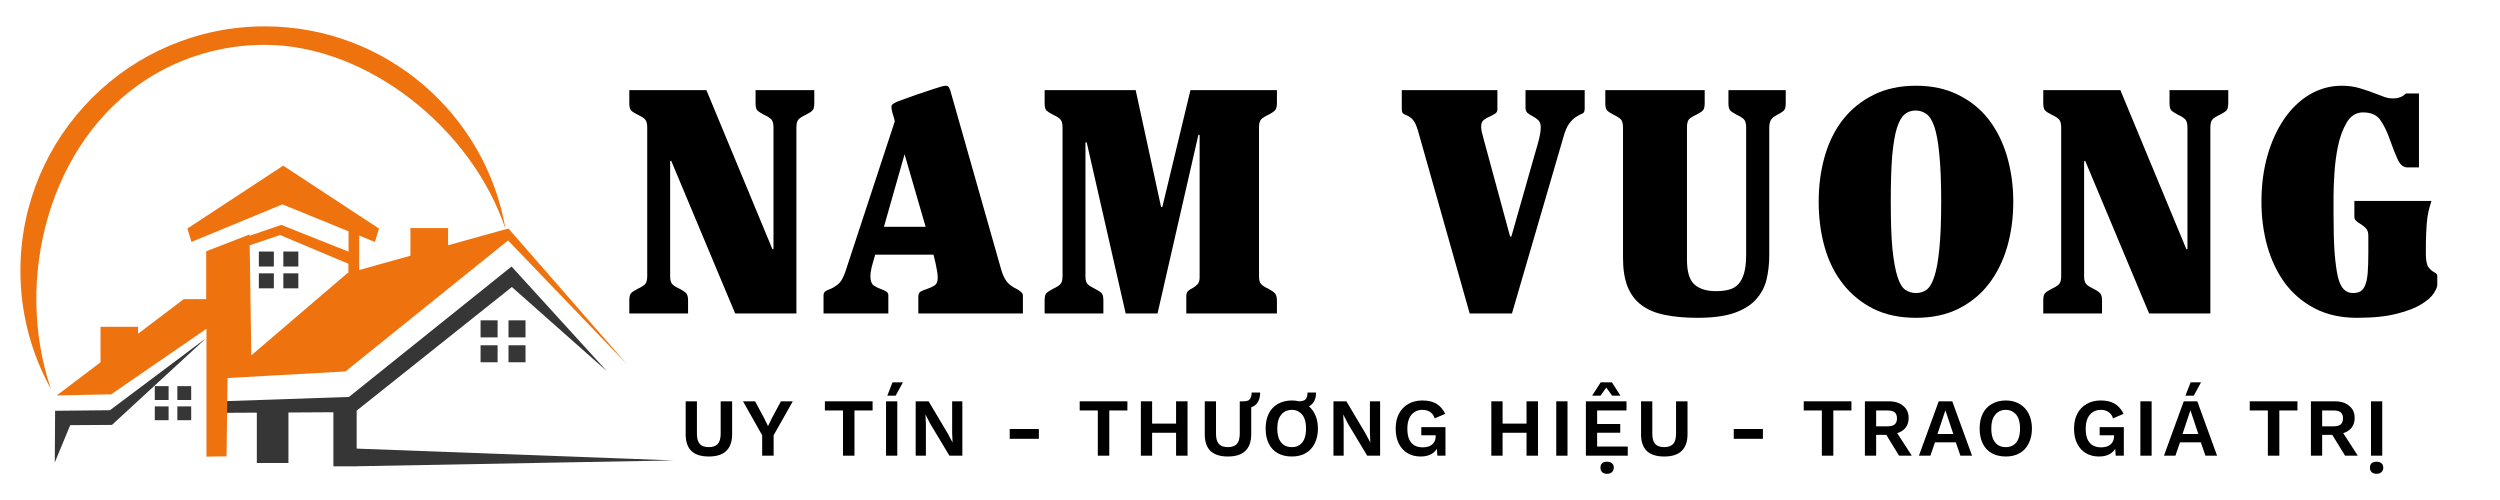
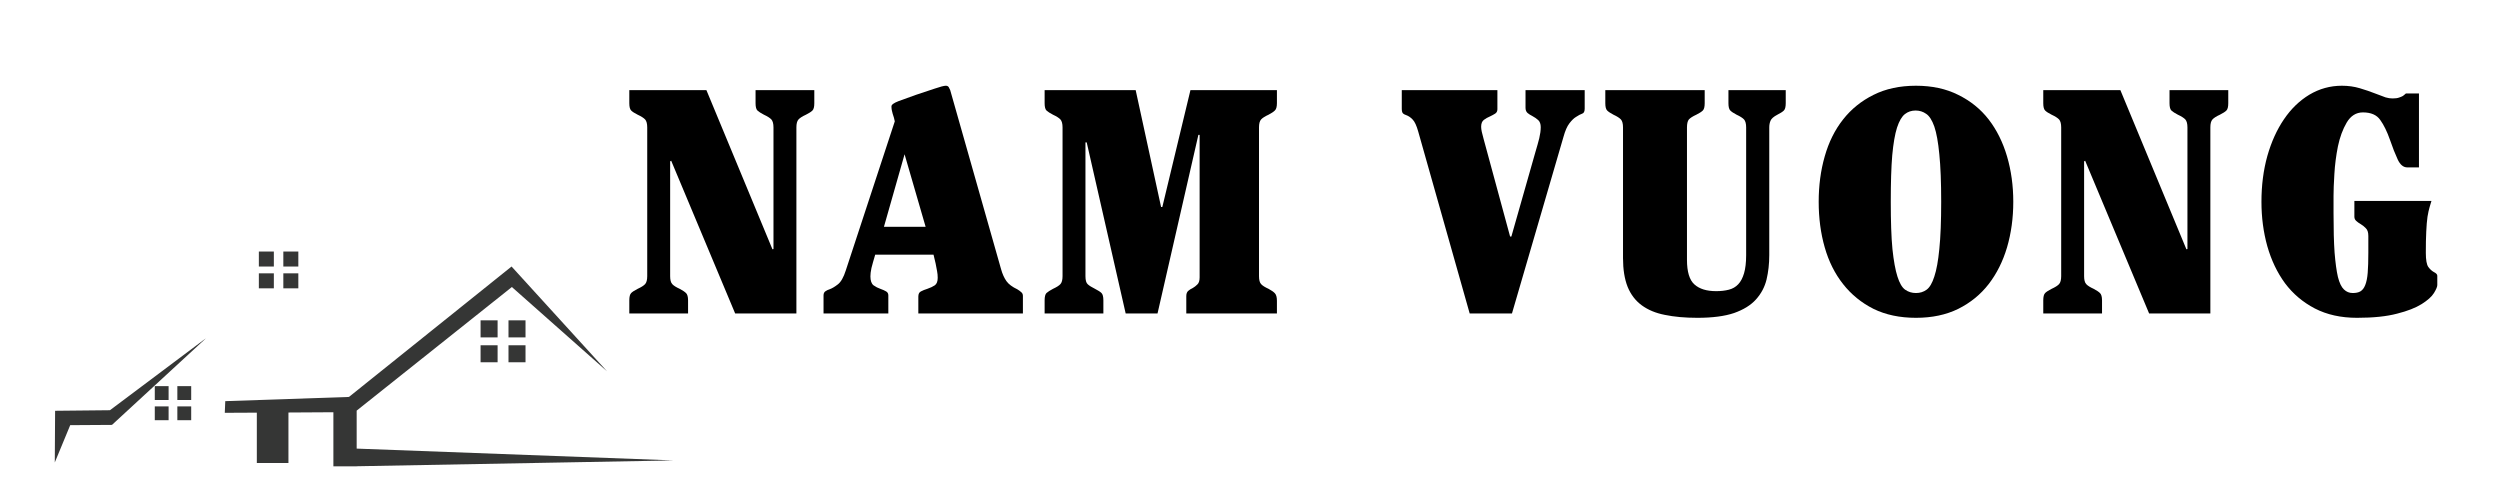
<svg xmlns="http://www.w3.org/2000/svg" width="250" zoomAndPan="magnify" viewBox="0 0 187.5 37.5" height="50" preserveAspectRatio="xMidYMid meet" version="1.0">
  <defs>
    <g />
    <clipPath id="f6b46c769b">
      <path d="M 4 18 L 50.574 18 L 50.574 35 L 4 35 Z M 4 18 " clip-rule="nonzero" />
    </clipPath>
    <clipPath id="6a7631f7fd">
      <path d="M 1 1.945 L 48 1.945 L 48 35 L 1 35 Z M 1 1.945 " clip-rule="nonzero" />
    </clipPath>
    <clipPath id="6acfc96b81">
      <path d="M 16 0.422 L 18 0.422 L 18 7 L 16 7 Z M 16 0.422 " clip-rule="nonzero" />
    </clipPath>
    <clipPath id="eda69b3030">
      <path d="M 68 0.422 L 73 0.422 L 73 7.762 L 68 7.762 Z M 68 0.422 " clip-rule="nonzero" />
    </clipPath>
    <clipPath id="de3a1d4000">
      <path d="M 112 0.422 L 117 0.422 L 117 7 L 112 7 Z M 112 0.422 " clip-rule="nonzero" />
    </clipPath>
    <clipPath id="fde59a47dc">
      <path d="M 127 2 L 129 2 L 129 7.762 L 127 7.762 Z M 127 2 " clip-rule="nonzero" />
    </clipPath>
    <clipPath id="a9307ac7d7">
      <path d="M 129 6 L 129.801 6 L 129.801 7 L 129 7 Z M 129 6 " clip-rule="nonzero" />
    </clipPath>
    <clipPath id="e1c5e32491">
-       <rect x="0" width="130" y="0" height="8" />
-     </clipPath>
+       </clipPath>
  </defs>
  <g fill="#000000" fill-opacity="1">
    <g transform="translate(46.839, 23.508)">
      <g>
        <path d="M 6.141 -16.75 L 11.094 -4.812 L 11.172 -4.828 L 11.172 -13.953 C 11.172 -14.234 11.117 -14.43 11.016 -14.547 C 10.91 -14.66 10.723 -14.781 10.453 -14.906 C 10.234 -15.02 10.07 -15.125 9.969 -15.219 C 9.875 -15.312 9.828 -15.492 9.828 -15.766 L 9.828 -16.75 L 14.234 -16.75 L 14.234 -15.766 C 14.234 -15.492 14.188 -15.312 14.094 -15.219 C 14 -15.125 13.836 -15.02 13.609 -14.906 C 13.336 -14.781 13.148 -14.66 13.047 -14.547 C 12.941 -14.43 12.891 -14.234 12.891 -13.953 L 12.891 0 L 8.297 0 L 3.5 -11.453 L 3.422 -11.406 L 3.422 -2.797 C 3.422 -2.516 3.473 -2.316 3.578 -2.203 C 3.68 -2.086 3.867 -1.969 4.141 -1.844 C 4.359 -1.727 4.516 -1.625 4.609 -1.531 C 4.711 -1.438 4.766 -1.254 4.766 -0.984 L 4.766 0 L 0.359 0 L 0.359 -0.984 C 0.359 -1.254 0.406 -1.438 0.5 -1.531 C 0.594 -1.625 0.754 -1.727 0.984 -1.844 C 1.254 -1.969 1.441 -2.086 1.547 -2.203 C 1.648 -2.316 1.703 -2.516 1.703 -2.797 L 1.703 -13.953 C 1.703 -14.234 1.648 -14.43 1.547 -14.547 C 1.441 -14.66 1.254 -14.781 0.984 -14.906 C 0.754 -15.02 0.594 -15.125 0.5 -15.219 C 0.406 -15.312 0.359 -15.492 0.359 -15.766 L 0.359 -16.75 Z M 6.141 -16.75 " />
      </g>
    </g>
  </g>
  <g fill="#000000" fill-opacity="1">
    <g transform="translate(61.937, 23.508)">
      <g>
        <path d="M 5.906 -11.938 L 4.359 -6.5 L 7.484 -6.5 Z M 4.922 -15.531 C 4.922 -15.656 5.098 -15.785 5.453 -15.922 C 5.805 -16.055 6.238 -16.211 6.75 -16.391 C 7.27 -16.566 7.738 -16.723 8.156 -16.859 C 8.582 -17.004 8.863 -17.078 9 -17.078 C 9.102 -17.078 9.176 -17.039 9.219 -16.969 C 9.258 -16.895 9.297 -16.82 9.328 -16.75 L 13.141 -3.328 C 13.242 -2.961 13.379 -2.66 13.547 -2.422 C 13.711 -2.191 13.984 -1.988 14.359 -1.812 C 14.484 -1.738 14.582 -1.664 14.656 -1.594 C 14.738 -1.531 14.781 -1.438 14.781 -1.312 L 14.781 0 L 6.938 0 L 6.938 -1.266 C 6.938 -1.461 7.004 -1.594 7.141 -1.656 C 7.273 -1.727 7.43 -1.789 7.609 -1.844 C 7.848 -1.926 8.035 -2.016 8.172 -2.109 C 8.316 -2.211 8.391 -2.398 8.391 -2.672 C 8.391 -2.848 8.375 -3.016 8.344 -3.172 C 8.312 -3.336 8.273 -3.531 8.234 -3.75 L 8.078 -4.406 L 3.703 -4.406 C 3.578 -3.988 3.484 -3.656 3.422 -3.406 C 3.367 -3.156 3.344 -2.945 3.344 -2.781 C 3.344 -2.457 3.422 -2.234 3.578 -2.109 C 3.742 -1.992 3.914 -1.906 4.094 -1.844 C 4.27 -1.781 4.41 -1.719 4.516 -1.656 C 4.629 -1.594 4.688 -1.492 4.688 -1.359 L 4.688 0 L -0.172 0 L -0.172 -1.359 C -0.172 -1.504 -0.117 -1.609 -0.016 -1.672 C 0.078 -1.734 0.176 -1.781 0.281 -1.812 C 0.457 -1.875 0.66 -1.992 0.891 -2.172 C 1.129 -2.348 1.332 -2.703 1.5 -3.234 L 5.172 -14.406 C 5.141 -14.582 5.086 -14.77 5.016 -14.969 C 4.953 -15.164 4.922 -15.352 4.922 -15.531 Z M 4.922 -15.531 " />
      </g>
    </g>
  </g>
  <g fill="#000000" fill-opacity="1">
    <g transform="translate(77.753, 23.508)">
      <g>
        <path d="M 7.422 -16.75 L 9.328 -7.984 L 9.422 -7.984 L 11.531 -16.75 L 18.016 -16.75 L 18.016 -15.766 C 18.016 -15.492 17.961 -15.312 17.859 -15.219 C 17.766 -15.125 17.609 -15.02 17.391 -14.906 C 17.117 -14.781 16.93 -14.66 16.828 -14.547 C 16.723 -14.43 16.672 -14.234 16.672 -13.953 L 16.672 -2.797 C 16.672 -2.516 16.723 -2.316 16.828 -2.203 C 16.93 -2.086 17.117 -1.969 17.391 -1.844 C 17.609 -1.727 17.766 -1.617 17.859 -1.516 C 17.961 -1.41 18.016 -1.223 18.016 -0.953 L 18.016 0 L 11.219 0 L 11.219 -1.297 C 11.219 -1.473 11.266 -1.602 11.359 -1.688 C 11.453 -1.77 11.566 -1.844 11.703 -1.906 C 11.828 -1.977 11.941 -2.066 12.047 -2.172 C 12.16 -2.273 12.219 -2.453 12.219 -2.703 L 12.219 -13.391 L 12.125 -13.391 L 9.062 0 L 6.672 0 L 3.75 -12.828 L 3.656 -12.828 L 3.656 -2.797 C 3.656 -2.492 3.711 -2.289 3.828 -2.188 C 3.941 -2.082 4.125 -1.969 4.375 -1.844 C 4.602 -1.727 4.766 -1.625 4.859 -1.531 C 4.953 -1.438 5 -1.254 5 -0.984 L 5 0 L 0.594 0 L 0.594 -0.984 C 0.594 -1.254 0.641 -1.438 0.734 -1.531 C 0.836 -1.625 1 -1.727 1.219 -1.844 C 1.488 -1.969 1.676 -2.086 1.781 -2.203 C 1.883 -2.316 1.938 -2.516 1.938 -2.797 L 1.938 -13.953 C 1.938 -14.234 1.883 -14.43 1.781 -14.547 C 1.676 -14.66 1.488 -14.781 1.219 -14.906 C 1 -15.02 0.836 -15.125 0.734 -15.219 C 0.641 -15.312 0.594 -15.492 0.594 -15.766 L 0.594 -16.75 Z M 7.422 -16.75 " />
      </g>
    </g>
  </g>
  <g fill="#000000" fill-opacity="1">
    <g transform="translate(97.565, 23.508)">
      <g />
    </g>
  </g>
  <g fill="#000000" fill-opacity="1">
    <g transform="translate(105.414, 23.508)">
      <g>
        <path d="M 6.891 -16.75 L 6.891 -15.312 C 6.891 -15.164 6.832 -15.055 6.719 -14.984 C 6.602 -14.91 6.477 -14.844 6.344 -14.781 C 6.164 -14.707 6.008 -14.617 5.875 -14.516 C 5.738 -14.41 5.672 -14.238 5.672 -14 C 5.672 -13.895 5.688 -13.77 5.719 -13.625 C 5.75 -13.488 5.797 -13.305 5.859 -13.078 L 7.844 -5.766 L 7.938 -5.766 L 9.734 -12.078 C 9.859 -12.492 9.957 -12.848 10.031 -13.141 C 10.102 -13.441 10.141 -13.719 10.141 -13.969 C 10.141 -14.207 10.078 -14.383 9.953 -14.5 C 9.828 -14.613 9.676 -14.719 9.5 -14.812 C 9.375 -14.875 9.258 -14.945 9.156 -15.031 C 9.051 -15.125 9 -15.254 9 -15.422 L 9 -16.75 L 13.438 -16.75 L 13.438 -15.359 C 13.438 -15.148 13.375 -15.023 13.25 -14.984 C 13.125 -14.941 12.969 -14.859 12.781 -14.734 C 12.633 -14.648 12.473 -14.492 12.297 -14.266 C 12.117 -14.035 11.969 -13.691 11.844 -13.234 L 7.984 0 L 4.812 0 L 0.953 -13.641 C 0.828 -14.086 0.688 -14.391 0.531 -14.547 C 0.383 -14.703 0.223 -14.812 0.047 -14.875 C -0.047 -14.906 -0.125 -14.945 -0.188 -15 C -0.25 -15.062 -0.281 -15.18 -0.281 -15.359 L -0.281 -16.75 Z M 6.891 -16.75 " />
      </g>
    </g>
  </g>
  <g fill="#000000" fill-opacity="1">
    <g transform="translate(119.914, 23.508)">
      <g>
        <path d="M 7.938 -16.75 L 7.938 -15.766 C 7.938 -15.492 7.891 -15.312 7.797 -15.219 C 7.703 -15.125 7.539 -15.02 7.312 -14.906 C 7.039 -14.781 6.852 -14.66 6.75 -14.547 C 6.656 -14.43 6.609 -14.234 6.609 -13.953 L 6.609 -4.016 C 6.609 -3.117 6.797 -2.504 7.172 -2.172 C 7.547 -1.836 8.086 -1.672 8.797 -1.672 C 9.148 -1.672 9.469 -1.707 9.75 -1.781 C 10.031 -1.852 10.266 -1.988 10.453 -2.188 C 10.641 -2.383 10.785 -2.66 10.891 -3.016 C 10.992 -3.367 11.047 -3.816 11.047 -4.359 L 11.047 -13.953 C 11.047 -14.234 10.992 -14.43 10.891 -14.547 C 10.785 -14.66 10.598 -14.781 10.328 -14.906 C 10.109 -15.02 9.953 -15.125 9.859 -15.219 C 9.766 -15.312 9.719 -15.492 9.719 -15.766 L 9.719 -16.75 L 14.016 -16.75 L 14.016 -15.766 C 14.016 -15.492 13.969 -15.312 13.875 -15.219 C 13.781 -15.125 13.617 -15.02 13.391 -14.906 C 13.109 -14.758 12.938 -14.609 12.875 -14.453 C 12.812 -14.305 12.781 -14.141 12.781 -13.953 L 12.781 -4.375 C 12.781 -3.719 12.711 -3.109 12.578 -2.547 C 12.441 -1.984 12.176 -1.484 11.781 -1.047 C 11.395 -0.617 10.848 -0.281 10.141 -0.031 C 9.441 0.207 8.523 0.328 7.391 0.328 C 6.461 0.328 5.648 0.254 4.953 0.109 C 4.266 -0.023 3.688 -0.266 3.219 -0.609 C 2.75 -0.953 2.395 -1.414 2.156 -2 C 1.926 -2.582 1.812 -3.301 1.812 -4.156 L 1.812 -13.953 C 1.812 -14.234 1.758 -14.43 1.656 -14.547 C 1.551 -14.66 1.363 -14.781 1.094 -14.906 C 0.875 -15.02 0.719 -15.125 0.625 -15.219 C 0.531 -15.312 0.484 -15.492 0.484 -15.766 L 0.484 -16.75 Z M 7.938 -16.75 " />
      </g>
    </g>
  </g>
  <g fill="#000000" fill-opacity="1">
    <g transform="translate(135.73, 23.508)">
      <g>
        <path d="M 7.938 -15.219 C 7.633 -15.219 7.367 -15.129 7.141 -14.953 C 6.91 -14.773 6.711 -14.438 6.547 -13.938 C 6.391 -13.445 6.27 -12.754 6.188 -11.859 C 6.113 -10.973 6.078 -9.812 6.078 -8.375 C 6.078 -6.906 6.117 -5.723 6.203 -4.828 C 6.297 -3.941 6.422 -3.254 6.578 -2.766 C 6.734 -2.273 6.926 -1.945 7.156 -1.781 C 7.395 -1.613 7.664 -1.531 7.969 -1.531 C 8.27 -1.531 8.535 -1.613 8.766 -1.781 C 8.992 -1.945 9.188 -2.273 9.344 -2.766 C 9.508 -3.254 9.633 -3.941 9.719 -4.828 C 9.812 -5.723 9.859 -6.906 9.859 -8.375 C 9.859 -9.852 9.812 -11.039 9.719 -11.938 C 9.633 -12.844 9.508 -13.535 9.344 -14.016 C 9.176 -14.492 8.973 -14.812 8.734 -14.969 C 8.504 -15.133 8.238 -15.219 7.938 -15.219 Z M 0.672 -8.375 C 0.672 -9.582 0.82 -10.719 1.125 -11.781 C 1.426 -12.844 1.883 -13.766 2.5 -14.547 C 3.113 -15.328 3.875 -15.941 4.781 -16.391 C 5.688 -16.848 6.75 -17.078 7.969 -17.078 C 9.176 -17.078 10.234 -16.848 11.141 -16.391 C 12.055 -15.941 12.816 -15.328 13.422 -14.547 C 14.023 -13.766 14.484 -12.844 14.797 -11.781 C 15.109 -10.719 15.266 -9.582 15.266 -8.375 C 15.266 -7.156 15.109 -6.016 14.797 -4.953 C 14.484 -3.898 14.023 -2.984 13.422 -2.203 C 12.816 -1.422 12.055 -0.801 11.141 -0.344 C 10.234 0.102 9.176 0.328 7.969 0.328 C 6.75 0.328 5.688 0.102 4.781 -0.344 C 3.875 -0.801 3.113 -1.422 2.5 -2.203 C 1.883 -2.984 1.426 -3.898 1.125 -4.953 C 0.82 -6.016 0.672 -7.156 0.672 -8.375 Z M 0.672 -8.375 " />
      </g>
    </g>
  </g>
  <g fill="#000000" fill-opacity="1">
    <g transform="translate(152.886, 23.508)">
      <g>
        <path d="M 6.141 -16.75 L 11.094 -4.812 L 11.172 -4.828 L 11.172 -13.953 C 11.172 -14.234 11.117 -14.43 11.016 -14.547 C 10.91 -14.66 10.723 -14.781 10.453 -14.906 C 10.234 -15.02 10.07 -15.125 9.969 -15.219 C 9.875 -15.312 9.828 -15.492 9.828 -15.766 L 9.828 -16.75 L 14.234 -16.75 L 14.234 -15.766 C 14.234 -15.492 14.188 -15.312 14.094 -15.219 C 14 -15.125 13.836 -15.02 13.609 -14.906 C 13.336 -14.781 13.148 -14.66 13.047 -14.547 C 12.941 -14.43 12.891 -14.234 12.891 -13.953 L 12.891 0 L 8.297 0 L 3.5 -11.453 L 3.422 -11.406 L 3.422 -2.797 C 3.422 -2.516 3.473 -2.316 3.578 -2.203 C 3.68 -2.086 3.867 -1.969 4.141 -1.844 C 4.359 -1.727 4.516 -1.625 4.609 -1.531 C 4.711 -1.438 4.766 -1.254 4.766 -0.984 L 4.766 0 L 0.359 0 L 0.359 -0.984 C 0.359 -1.254 0.406 -1.438 0.5 -1.531 C 0.594 -1.625 0.754 -1.727 0.984 -1.844 C 1.254 -1.969 1.441 -2.086 1.547 -2.203 C 1.648 -2.316 1.703 -2.516 1.703 -2.797 L 1.703 -13.953 C 1.703 -14.234 1.648 -14.43 1.547 -14.547 C 1.441 -14.66 1.254 -14.781 0.984 -14.906 C 0.754 -15.02 0.594 -15.125 0.5 -15.219 C 0.406 -15.312 0.359 -15.492 0.359 -15.766 L 0.359 -16.75 Z M 6.141 -16.75 " />
      </g>
    </g>
  </g>
  <g fill="#000000" fill-opacity="1">
    <g transform="translate(168.703, 23.508)">
      <g>
        <path d="M 0.906 -8.375 C 0.906 -9.602 1.051 -10.742 1.344 -11.797 C 1.645 -12.859 2.062 -13.781 2.594 -14.562 C 3.125 -15.344 3.758 -15.957 4.5 -16.406 C 5.25 -16.852 6.062 -17.078 6.938 -17.078 C 7.414 -17.078 7.863 -17.016 8.281 -16.891 C 8.707 -16.766 9.102 -16.629 9.469 -16.484 C 9.789 -16.359 10.039 -16.266 10.219 -16.203 C 10.406 -16.148 10.578 -16.125 10.734 -16.125 C 10.941 -16.125 11.102 -16.145 11.219 -16.188 C 11.344 -16.227 11.441 -16.27 11.516 -16.312 C 11.586 -16.363 11.641 -16.406 11.672 -16.438 C 11.703 -16.477 11.734 -16.5 11.766 -16.5 L 12.719 -16.5 L 12.719 -10.953 L 11.844 -10.953 C 11.551 -10.953 11.312 -11.148 11.125 -11.547 C 10.938 -11.953 10.742 -12.441 10.547 -13.016 C 10.328 -13.641 10.082 -14.141 9.812 -14.516 C 9.551 -14.891 9.117 -15.078 8.516 -15.078 C 8.004 -15.078 7.598 -14.82 7.297 -14.312 C 7.004 -13.812 6.785 -13.219 6.641 -12.531 C 6.504 -11.844 6.414 -11.148 6.375 -10.453 C 6.332 -9.766 6.312 -9.223 6.312 -8.828 L 6.312 -7.516 C 6.312 -6.316 6.336 -5.332 6.391 -4.562 C 6.453 -3.801 6.535 -3.191 6.641 -2.734 C 6.754 -2.285 6.906 -1.973 7.094 -1.797 C 7.281 -1.617 7.5 -1.531 7.75 -1.531 C 7.988 -1.531 8.18 -1.57 8.328 -1.656 C 8.484 -1.75 8.602 -1.906 8.688 -2.125 C 8.781 -2.352 8.844 -2.66 8.875 -3.047 C 8.906 -3.441 8.922 -3.941 8.922 -4.547 L 8.922 -5.812 C 8.922 -6.082 8.859 -6.273 8.734 -6.391 C 8.617 -6.516 8.488 -6.617 8.344 -6.703 C 8.219 -6.773 8.109 -6.852 8.016 -6.938 C 7.922 -7.02 7.875 -7.125 7.875 -7.25 L 7.875 -8.438 L 13.656 -8.438 C 13.613 -8.312 13.566 -8.156 13.516 -7.969 C 13.461 -7.789 13.41 -7.551 13.359 -7.25 C 13.316 -6.945 13.285 -6.578 13.266 -6.141 C 13.242 -5.703 13.234 -5.172 13.234 -4.547 C 13.234 -4.016 13.297 -3.66 13.422 -3.484 C 13.547 -3.316 13.68 -3.191 13.828 -3.109 C 14.004 -3.023 14.094 -2.93 14.094 -2.828 L 14.094 -2.125 C 14.094 -2 14.008 -1.801 13.844 -1.531 C 13.676 -1.258 13.367 -0.984 12.922 -0.703 C 12.473 -0.422 11.859 -0.18 11.078 0.016 C 10.297 0.223 9.297 0.328 8.078 0.328 C 6.867 0.328 5.812 0.094 4.906 -0.375 C 4.008 -0.844 3.266 -1.473 2.672 -2.266 C 2.086 -3.066 1.645 -3.992 1.344 -5.047 C 1.051 -6.098 0.906 -7.207 0.906 -8.375 Z M 0.906 -8.375 " />
      </g>
    </g>
  </g>
  <g fill="#000000" fill-opacity="1">
    <g transform="translate(184.526, 23.508)">
      <g />
    </g>
  </g>
  <g clip-path="url(#f6b46c769b)">
    <path fill="#353635" d="M 19.414 18.863 L 20.539 18.863 L 20.539 19.988 L 19.414 19.988 Z M 19.414 21.625 L 20.539 21.625 L 20.539 20.5 L 19.414 20.5 Z M 21.25 19.988 L 22.375 19.988 L 22.375 18.863 L 21.25 18.863 Z M 21.25 21.625 L 22.375 21.625 L 22.375 20.5 L 21.25 20.5 Z M 36.043 25.305 L 37.32 25.305 L 37.32 24.027 L 36.043 24.027 Z M 36.043 27.172 L 37.32 27.172 L 37.32 25.895 L 36.043 25.895 Z M 38.125 25.305 L 39.414 25.305 L 39.414 24.027 L 38.137 24.027 L 38.137 25.305 Z M 38.125 27.172 L 39.414 27.172 L 39.414 25.895 L 38.137 25.895 L 38.137 27.172 Z M 11.609 30 L 12.645 30 L 12.645 28.961 L 11.609 28.961 Z M 11.609 31.516 L 12.645 31.516 L 12.645 30.48 L 11.609 30.48 Z M 13.301 30 L 14.34 30 L 14.34 28.961 L 13.301 28.961 Z M 13.301 31.516 L 14.34 31.516 L 14.34 30.48 L 13.301 30.48 Z M 8.246 30.766 L 4.133 30.809 L 4.109 34.684 L 5.266 31.887 L 8.398 31.867 L 15.473 25.348 Z M 50.52 34.531 L 26.75 33.645 L 26.75 30.797 L 38.391 21.527 L 45.527 27.848 L 38.367 19.988 L 26.172 29.77 L 16.895 30.086 L 16.859 30.961 L 19.262 30.949 L 19.262 34.727 L 21.633 34.727 L 21.633 30.938 L 25.004 30.918 L 25.004 34.977 L 26.75 34.977 L 26.75 34.969 Z M 50.52 34.531 " fill-opacity="1" fill-rule="evenodd" />
  </g>
  <g clip-path="url(#6a7631f7fd)">
-     <path fill="#ee730f" d="M 38.137 17.141 L 37.918 17.203 C 36.445 8.559 28.922 1.977 19.863 1.977 C 9.742 1.977 1.531 10.184 1.531 20.305 C 1.531 23.527 2.363 26.551 3.824 29.18 C 0.988 20.863 3.738 10.602 10.996 5.949 C 13.551 4.312 16.586 3.363 19.852 3.363 C 27.57 3.363 35.418 9.672 37.918 17.195 L 33.605 18.395 L 33.605 17.105 L 30.781 17.105 L 30.781 19.18 L 26.938 20.25 L 26.938 17.664 L 28.117 18.145 L 28.422 17.141 C 26.031 15.566 23.629 13.984 21.238 12.422 C 18.922 13.941 16.422 15.59 14.055 17.141 L 14.359 18.145 C 16.555 17.238 18.848 16.289 21.184 15.328 L 26.141 17.348 L 26.141 18.875 L 21.098 16.867 L 18.715 17.684 L 18.715 17.586 L 15.465 18.844 L 15.465 22.434 L 13.781 22.434 L 10.355 25.031 L 10.355 24.508 L 7.539 24.508 L 7.539 27.172 L 4.25 29.66 L 8.336 29.574 L 15.484 24.66 L 15.484 34.246 L 16.992 34.227 L 17.066 28.352 L 25.91 27.859 L 38.105 18.035 L 47.059 27.359 Z M 18.848 26.648 L 18.727 18.395 L 21.008 17.629 L 26.129 19.781 L 26.129 20.457 L 26.074 20.469 Z M 18.848 26.648 " fill-opacity="1" fill-rule="evenodd" />
-   </g>
+     </g>
  <g transform="matrix(1, 0, 0, 1, 50, 28)">
    <g clip-path="url(#e1c5e32491)">
      <g fill="#000000" fill-opacity="1">
        <g transform="translate(0.972, 6.176)">
          <g>
            <path d="M 3.938 -4.078 L 3.938 -1.609 C 3.938 -1.047 3.785 -0.625 3.484 -0.344 C 3.191 -0.07 2.758 0.062 2.188 0.062 C 1.625 0.062 1.191 -0.07 0.891 -0.344 C 0.598 -0.625 0.453 -1.047 0.453 -1.609 L 0.453 -4.078 L 1.297 -4.078 L 1.297 -1.641 C 1.297 -1.297 1.367 -1.039 1.516 -0.875 C 1.66 -0.719 1.883 -0.641 2.188 -0.641 C 2.488 -0.641 2.711 -0.719 2.859 -0.875 C 3.004 -1.039 3.078 -1.297 3.078 -1.641 L 3.078 -4.078 Z M 3.938 -4.078 " />
          </g>
        </g>
      </g>
      <g fill="#000000" fill-opacity="1">
        <g transform="translate(5.663, 6.176)">
          <g>
            <path d="M 3.797 -4.078 L 2.359 -1.531 L 2.359 0 L 1.5 0 L 1.5 -1.531 L 0.062 -4.078 L 0.969 -4.078 L 1.625 -2.859 L 1.938 -2.219 L 2.25 -2.859 L 2.906 -4.078 Z M 3.797 -4.078 " />
          </g>
        </g>
      </g>
      <g fill="#000000" fill-opacity="1">
        <g transform="translate(9.626, 6.176)">
          <g />
        </g>
      </g>
      <g fill="#000000" fill-opacity="1">
        <g transform="translate(11.694, 6.176)">
          <g>
            <path d="M 3.75 -4.078 L 3.75 -3.391 L 2.391 -3.391 L 2.391 0 L 1.531 0 L 1.531 -3.391 L 0.172 -3.391 L 0.172 -4.078 Z M 3.75 -4.078 " />
          </g>
        </g>
      </g>
      <g clip-path="url(#6acfc96b81)">
        <g fill="#000000" fill-opacity="1">
          <g transform="translate(15.922, 6.176)">
            <g>
              <path d="M 1.375 -4.078 L 1.375 0 L 0.531 0 L 0.531 -4.078 Z M 1.016 -5.5 L 1.797 -5.5 L 1.25 -4.5 L 0.625 -4.5 Z M 1.016 -5.5 " />
            </g>
          </g>
        </g>
      </g>
      <g fill="#000000" fill-opacity="1">
        <g transform="translate(18.145, 6.176)">
          <g>
            <path d="M 4.031 -4.078 L 4.031 0 L 3.062 0 L 1.625 -2.391 L 1.281 -3.062 L 1.266 -3.062 L 1.297 -2.359 L 1.297 0 L 0.531 0 L 0.531 -4.078 L 1.5 -4.078 L 2.922 -1.688 L 3.281 -1.016 L 3.297 -1.016 L 3.266 -1.719 L 3.266 -4.078 Z M 4.031 -4.078 " />
          </g>
        </g>
      </g>
      <g fill="#000000" fill-opacity="1">
        <g transform="translate(23.015, 6.176)">
          <g />
        </g>
      </g>
      <g fill="#000000" fill-opacity="1">
        <g transform="translate(25.212, 6.176)">
          <g>
            <path d="M 2.703 -2 L 2.703 -1.266 L 0.516 -1.266 L 0.516 -2 Z M 2.703 -2 " />
          </g>
        </g>
      </g>
      <g fill="#000000" fill-opacity="1">
        <g transform="translate(28.737, 6.176)">
          <g />
        </g>
      </g>
      <g fill="#000000" fill-opacity="1">
        <g transform="translate(30.805, 6.176)">
          <g>
-             <path d="M 3.75 -4.078 L 3.75 -3.391 L 2.391 -3.391 L 2.391 0 L 1.531 0 L 1.531 -3.391 L 0.172 -3.391 L 0.172 -4.078 Z M 3.75 -4.078 " />
-           </g>
+             </g>
        </g>
      </g>
      <g fill="#000000" fill-opacity="1">
        <g transform="translate(35.034, 6.176)">
          <g>
            <path d="M 4.031 -4.078 L 4.031 0 L 3.172 0 L 3.172 -4.078 Z M 1.375 -4.078 L 1.375 0 L 0.531 0 L 0.531 -4.078 Z M 3.625 -2.406 L 3.625 -1.719 L 0.953 -1.719 L 0.953 -2.406 Z M 3.625 -2.406 " />
          </g>
        </g>
      </g>
      <g fill="#000000" fill-opacity="1">
        <g transform="translate(39.904, 6.176)">
          <g>
            <path d="M 3.938 -4.078 L 3.938 -1.609 C 3.938 -1.047 3.785 -0.625 3.484 -0.344 C 3.191 -0.07 2.758 0.062 2.188 0.062 C 1.625 0.062 1.191 -0.07 0.891 -0.344 C 0.598 -0.625 0.453 -1.047 0.453 -1.609 L 0.453 -4.078 L 1.297 -4.078 L 1.297 -1.641 C 1.297 -1.297 1.367 -1.039 1.516 -0.875 C 1.66 -0.719 1.883 -0.641 2.188 -0.641 C 2.488 -0.641 2.711 -0.719 2.859 -0.875 C 3.004 -1.039 3.078 -1.297 3.078 -1.641 L 3.078 -4.078 Z M 4.609 -4.734 C 4.609 -4.359 4.508 -4.066 4.312 -3.859 C 4.113 -3.66 3.828 -3.562 3.453 -3.562 L 3.375 -4.078 C 3.594 -4.078 3.742 -4.129 3.828 -4.234 C 3.922 -4.348 3.969 -4.516 3.969 -4.734 Z M 4.609 -4.734 " />
          </g>
        </g>
      </g>
      <g fill="#000000" fill-opacity="1">
        <g transform="translate(44.595, 6.176)">
          <g>
            <path d="M 4.109 -4.734 C 4.109 -4.359 4.004 -4.066 3.797 -3.859 C 3.598 -3.66 3.297 -3.562 2.891 -3.562 L 2.812 -4.078 C 3.062 -4.078 3.234 -4.129 3.328 -4.234 C 3.422 -4.348 3.469 -4.516 3.469 -4.734 Z M 2.297 -4.141 C 2.691 -4.141 3.035 -4.051 3.328 -3.875 C 3.617 -3.707 3.844 -3.469 4 -3.156 C 4.164 -2.844 4.25 -2.469 4.25 -2.031 C 4.25 -1.594 4.164 -1.219 4 -0.906 C 3.844 -0.594 3.617 -0.352 3.328 -0.188 C 3.035 -0.02 2.691 0.062 2.297 0.062 C 1.891 0.062 1.535 -0.02 1.234 -0.188 C 0.941 -0.352 0.719 -0.594 0.562 -0.906 C 0.406 -1.219 0.328 -1.594 0.328 -2.031 C 0.328 -2.469 0.406 -2.844 0.562 -3.156 C 0.719 -3.469 0.941 -3.707 1.234 -3.875 C 1.535 -4.051 1.891 -4.141 2.297 -4.141 Z M 2.297 -3.438 C 2.066 -3.438 1.867 -3.379 1.703 -3.266 C 1.547 -3.16 1.422 -3.004 1.328 -2.797 C 1.242 -2.586 1.203 -2.332 1.203 -2.031 C 1.203 -1.738 1.242 -1.484 1.328 -1.266 C 1.422 -1.055 1.547 -0.898 1.703 -0.797 C 1.867 -0.691 2.066 -0.641 2.297 -0.641 C 2.516 -0.641 2.703 -0.691 2.859 -0.797 C 3.023 -0.898 3.148 -1.055 3.234 -1.266 C 3.316 -1.484 3.359 -1.738 3.359 -2.031 C 3.359 -2.332 3.316 -2.586 3.234 -2.797 C 3.148 -3.004 3.023 -3.16 2.859 -3.266 C 2.703 -3.379 2.516 -3.438 2.297 -3.438 Z M 2.297 -3.438 " />
          </g>
        </g>
      </g>
      <g fill="#000000" fill-opacity="1">
        <g transform="translate(49.478, 6.176)">
          <g>
            <path d="M 4.031 -4.078 L 4.031 0 L 3.062 0 L 1.625 -2.391 L 1.281 -3.062 L 1.266 -3.062 L 1.297 -2.359 L 1.297 0 L 0.531 0 L 0.531 -4.078 L 1.5 -4.078 L 2.922 -1.688 L 3.281 -1.016 L 3.297 -1.016 L 3.266 -1.719 L 3.266 -4.078 Z M 4.031 -4.078 " />
          </g>
        </g>
      </g>
      <g fill="#000000" fill-opacity="1">
        <g transform="translate(54.348, 6.176)">
          <g>
            <path d="M 2.203 0.062 C 1.828 0.062 1.5 -0.02 1.219 -0.188 C 0.938 -0.352 0.719 -0.594 0.562 -0.906 C 0.406 -1.219 0.328 -1.594 0.328 -2.031 C 0.328 -2.469 0.41 -2.844 0.578 -3.156 C 0.742 -3.469 0.973 -3.707 1.266 -3.875 C 1.566 -4.051 1.922 -4.141 2.328 -4.141 C 2.766 -4.141 3.117 -4.055 3.391 -3.891 C 3.66 -3.723 3.879 -3.473 4.047 -3.141 L 3.25 -2.797 C 3.188 -3.016 3.07 -3.176 2.906 -3.281 C 2.75 -3.383 2.555 -3.438 2.328 -3.438 C 2.098 -3.438 1.898 -3.379 1.734 -3.266 C 1.566 -3.16 1.438 -3.004 1.344 -2.797 C 1.25 -2.586 1.203 -2.332 1.203 -2.031 C 1.203 -1.727 1.242 -1.469 1.328 -1.25 C 1.422 -1.039 1.551 -0.883 1.719 -0.781 C 1.895 -0.676 2.109 -0.625 2.359 -0.625 C 2.492 -0.625 2.617 -0.641 2.734 -0.672 C 2.848 -0.703 2.945 -0.75 3.031 -0.812 C 3.125 -0.883 3.195 -0.973 3.25 -1.078 C 3.301 -1.18 3.328 -1.301 3.328 -1.438 L 3.328 -1.531 L 2.25 -1.531 L 2.25 -2.141 L 4.062 -2.141 L 4.062 0 L 3.453 0 L 3.391 -0.891 L 3.547 -0.781 C 3.453 -0.508 3.289 -0.301 3.062 -0.156 C 2.832 -0.008 2.547 0.062 2.203 0.062 Z M 2.203 0.062 " />
          </g>
        </g>
      </g>
      <g fill="#000000" fill-opacity="1">
        <g transform="translate(59.12, 6.176)">
          <g />
        </g>
      </g>
      <g fill="#000000" fill-opacity="1">
        <g transform="translate(61.318, 6.176)">
          <g>
            <path d="M 4.031 -4.078 L 4.031 0 L 3.172 0 L 3.172 -4.078 Z M 1.375 -4.078 L 1.375 0 L 0.531 0 L 0.531 -4.078 Z M 3.625 -2.406 L 3.625 -1.719 L 0.953 -1.719 L 0.953 -2.406 Z M 3.625 -2.406 " />
          </g>
        </g>
      </g>
      <g fill="#000000" fill-opacity="1">
        <g transform="translate(66.188, 6.176)">
          <g>
            <path d="M 1.375 -4.078 L 1.375 0 L 0.531 0 L 0.531 -4.078 Z M 1.375 -4.078 " />
          </g>
        </g>
      </g>
      <g clip-path="url(#eda69b3030)">
        <g fill="#000000" fill-opacity="1">
          <g transform="translate(68.41, 6.176)">
            <g>
              <path d="M 0.531 0 L 0.531 -4.078 L 3.578 -4.078 L 3.578 -3.391 L 1.375 -3.391 L 1.375 -2.375 L 3.109 -2.375 L 3.109 -1.719 L 1.375 -1.719 L 1.375 -0.688 L 3.672 -0.688 L 3.672 0 Z M 2.125 1.359 C 1.969 1.359 1.844 1.316 1.75 1.234 C 1.664 1.148 1.625 1.039 1.625 0.906 C 1.625 0.758 1.664 0.645 1.75 0.562 C 1.844 0.488 1.969 0.453 2.125 0.453 C 2.281 0.453 2.398 0.488 2.484 0.562 C 2.578 0.645 2.625 0.758 2.625 0.906 C 2.625 1.039 2.578 1.148 2.484 1.234 C 2.398 1.316 2.281 1.359 2.125 1.359 Z M 3.125 -4.5 L 2.5 -4.5 L 2.062 -5.109 L 1.625 -4.5 L 1 -4.5 L 1.641 -5.5 L 2.484 -5.5 Z M 3.125 -4.5 " />
            </g>
          </g>
        </g>
      </g>
      <g fill="#000000" fill-opacity="1">
        <g transform="translate(72.626, 6.176)">
          <g>
            <path d="M 3.938 -4.078 L 3.938 -1.609 C 3.938 -1.047 3.785 -0.625 3.484 -0.344 C 3.191 -0.07 2.758 0.062 2.188 0.062 C 1.625 0.062 1.191 -0.07 0.891 -0.344 C 0.598 -0.625 0.453 -1.047 0.453 -1.609 L 0.453 -4.078 L 1.297 -4.078 L 1.297 -1.641 C 1.297 -1.297 1.367 -1.039 1.516 -0.875 C 1.66 -0.719 1.883 -0.641 2.188 -0.641 C 2.488 -0.641 2.711 -0.719 2.859 -0.875 C 3.004 -1.039 3.078 -1.297 3.078 -1.641 L 3.078 -4.078 Z M 3.938 -4.078 " />
          </g>
        </g>
      </g>
      <g fill="#000000" fill-opacity="1">
        <g transform="translate(77.318, 6.176)">
          <g />
        </g>
      </g>
      <g fill="#000000" fill-opacity="1">
        <g transform="translate(79.515, 6.176)">
          <g>
            <path d="M 2.703 -2 L 2.703 -1.266 L 0.516 -1.266 L 0.516 -2 Z M 2.703 -2 " />
          </g>
        </g>
      </g>
      <g fill="#000000" fill-opacity="1">
        <g transform="translate(83.04, 6.176)">
          <g />
        </g>
      </g>
      <g fill="#000000" fill-opacity="1">
        <g transform="translate(85.108, 6.176)">
          <g>
            <path d="M 3.75 -4.078 L 3.75 -3.391 L 2.391 -3.391 L 2.391 0 L 1.531 0 L 1.531 -3.391 L 0.172 -3.391 L 0.172 -4.078 Z M 3.75 -4.078 " />
          </g>
        </g>
      </g>
      <g fill="#000000" fill-opacity="1">
        <g transform="translate(89.336, 6.176)">
          <g>
-             <path d="M 2.328 -4.078 C 2.785 -4.078 3.145 -3.961 3.406 -3.734 C 3.676 -3.516 3.812 -3.219 3.812 -2.844 C 3.812 -2.445 3.676 -2.141 3.406 -1.922 C 3.145 -1.711 2.785 -1.609 2.328 -1.609 L 2.25 -1.562 L 1.375 -1.562 L 1.375 0 L 0.531 0 L 0.531 -4.078 Z M 2.234 -2.203 C 2.473 -2.203 2.648 -2.25 2.766 -2.344 C 2.879 -2.445 2.938 -2.598 2.938 -2.797 C 2.938 -3.004 2.879 -3.156 2.766 -3.25 C 2.648 -3.344 2.473 -3.391 2.234 -3.391 L 1.375 -3.391 L 1.375 -2.203 Z M 2.734 -2.031 L 4.047 0 L 3.094 0 L 2 -1.781 Z M 2.734 -2.031 " />
-           </g>
+             </g>
        </g>
      </g>
      <g fill="#000000" fill-opacity="1">
        <g transform="translate(93.842, 6.176)">
          <g>
-             <path d="M 4.062 0 L 3.188 0 L 2.844 -1 L 1.281 -1 L 0.938 0 L 0.078 0 L 1.562 -4.078 L 2.578 -4.078 Z M 1.469 -1.625 L 2.656 -1.625 L 2.062 -3.406 Z M 1.469 -1.625 " />
+             <path d="M 4.062 0 L 3.188 0 L 2.844 -1 L 1.281 -1 L 0.938 0 L 1.562 -4.078 L 2.578 -4.078 Z M 1.469 -1.625 L 2.656 -1.625 L 2.062 -3.406 Z M 1.469 -1.625 " />
          </g>
        </g>
      </g>
      <g fill="#000000" fill-opacity="1">
        <g transform="translate(98.145, 6.176)">
          <g>
            <path d="M 2.297 -4.141 C 2.691 -4.141 3.035 -4.051 3.328 -3.875 C 3.617 -3.707 3.844 -3.469 4 -3.156 C 4.164 -2.844 4.25 -2.469 4.25 -2.031 C 4.25 -1.594 4.164 -1.219 4 -0.906 C 3.844 -0.594 3.617 -0.352 3.328 -0.188 C 3.035 -0.02 2.691 0.062 2.297 0.062 C 1.891 0.062 1.535 -0.02 1.234 -0.188 C 0.941 -0.352 0.719 -0.594 0.562 -0.906 C 0.406 -1.219 0.328 -1.594 0.328 -2.031 C 0.328 -2.469 0.406 -2.844 0.562 -3.156 C 0.719 -3.469 0.941 -3.707 1.234 -3.875 C 1.535 -4.051 1.891 -4.141 2.297 -4.141 Z M 2.297 -3.438 C 2.066 -3.438 1.867 -3.379 1.703 -3.266 C 1.547 -3.16 1.422 -3.004 1.328 -2.797 C 1.242 -2.586 1.203 -2.332 1.203 -2.031 C 1.203 -1.738 1.242 -1.484 1.328 -1.266 C 1.422 -1.055 1.547 -0.898 1.703 -0.797 C 1.867 -0.691 2.066 -0.641 2.297 -0.641 C 2.516 -0.641 2.703 -0.691 2.859 -0.797 C 3.023 -0.898 3.148 -1.055 3.234 -1.266 C 3.316 -1.484 3.359 -1.738 3.359 -2.031 C 3.359 -2.332 3.316 -2.586 3.234 -2.797 C 3.148 -3.004 3.023 -3.16 2.859 -3.266 C 2.703 -3.379 2.516 -3.438 2.297 -3.438 Z M 2.297 -3.438 " />
          </g>
        </g>
      </g>
      <g fill="#000000" fill-opacity="1">
        <g transform="translate(103.028, 6.176)">
          <g />
        </g>
      </g>
      <g fill="#000000" fill-opacity="1">
        <g transform="translate(105.225, 6.176)">
          <g>
            <path d="M 2.203 0.062 C 1.828 0.062 1.5 -0.02 1.219 -0.188 C 0.938 -0.352 0.719 -0.594 0.562 -0.906 C 0.406 -1.219 0.328 -1.594 0.328 -2.031 C 0.328 -2.469 0.41 -2.844 0.578 -3.156 C 0.742 -3.469 0.973 -3.707 1.266 -3.875 C 1.566 -4.051 1.922 -4.141 2.328 -4.141 C 2.766 -4.141 3.117 -4.055 3.391 -3.891 C 3.66 -3.723 3.879 -3.473 4.047 -3.141 L 3.25 -2.797 C 3.188 -3.016 3.07 -3.176 2.906 -3.281 C 2.75 -3.383 2.555 -3.438 2.328 -3.438 C 2.098 -3.438 1.898 -3.379 1.734 -3.266 C 1.566 -3.16 1.438 -3.004 1.344 -2.797 C 1.25 -2.586 1.203 -2.332 1.203 -2.031 C 1.203 -1.727 1.242 -1.469 1.328 -1.25 C 1.422 -1.039 1.551 -0.883 1.719 -0.781 C 1.895 -0.676 2.109 -0.625 2.359 -0.625 C 2.492 -0.625 2.617 -0.641 2.734 -0.672 C 2.848 -0.703 2.945 -0.75 3.031 -0.812 C 3.125 -0.883 3.195 -0.973 3.25 -1.078 C 3.301 -1.18 3.328 -1.301 3.328 -1.438 L 3.328 -1.531 L 2.25 -1.531 L 2.25 -2.141 L 4.062 -2.141 L 4.062 0 L 3.453 0 L 3.391 -0.891 L 3.547 -0.781 C 3.453 -0.508 3.289 -0.301 3.062 -0.156 C 2.832 -0.008 2.547 0.062 2.203 0.062 Z M 2.203 0.062 " />
          </g>
        </g>
      </g>
      <g fill="#000000" fill-opacity="1">
        <g transform="translate(109.997, 6.176)">
          <g>
            <path d="M 1.375 -4.078 L 1.375 0 L 0.531 0 L 0.531 -4.078 Z M 1.375 -4.078 " />
          </g>
        </g>
      </g>
      <g clip-path="url(#de3a1d4000)">
        <g fill="#000000" fill-opacity="1">
          <g transform="translate(112.219, 6.176)">
            <g>
              <path d="M 4.062 0 L 3.188 0 L 2.844 -1 L 1.281 -1 L 0.938 0 L 0.078 0 L 1.562 -4.078 L 2.578 -4.078 Z M 1.469 -1.625 L 2.656 -1.625 L 2.062 -3.406 Z M 2.078 -5.5 L 2.859 -5.5 L 2.312 -4.5 L 1.688 -4.5 Z M 2.078 -5.5 " />
            </g>
          </g>
        </g>
      </g>
      <g fill="#000000" fill-opacity="1">
        <g transform="translate(116.491, 6.176)">
          <g />
        </g>
      </g>
      <g fill="#000000" fill-opacity="1">
        <g transform="translate(118.559, 6.176)">
          <g>
            <path d="M 3.75 -4.078 L 3.75 -3.391 L 2.391 -3.391 L 2.391 0 L 1.531 0 L 1.531 -3.391 L 0.172 -3.391 L 0.172 -4.078 Z M 3.75 -4.078 " />
          </g>
        </g>
      </g>
      <g fill="#000000" fill-opacity="1">
        <g transform="translate(122.787, 6.176)">
          <g>
            <path d="M 2.328 -4.078 C 2.785 -4.078 3.145 -3.961 3.406 -3.734 C 3.676 -3.516 3.812 -3.219 3.812 -2.844 C 3.812 -2.445 3.676 -2.141 3.406 -1.922 C 3.145 -1.711 2.785 -1.609 2.328 -1.609 L 2.25 -1.562 L 1.375 -1.562 L 1.375 0 L 0.531 0 L 0.531 -4.078 Z M 2.234 -2.203 C 2.473 -2.203 2.648 -2.25 2.766 -2.344 C 2.879 -2.445 2.938 -2.598 2.938 -2.797 C 2.938 -3.004 2.879 -3.156 2.766 -3.25 C 2.648 -3.344 2.473 -3.391 2.234 -3.391 L 1.375 -3.391 L 1.375 -2.203 Z M 2.734 -2.031 L 4.047 0 L 3.094 0 L 2 -1.781 Z M 2.734 -2.031 " />
          </g>
        </g>
      </g>
      <g clip-path="url(#fde59a47dc)">
        <g fill="#000000" fill-opacity="1">
          <g transform="translate(127.293, 6.176)">
            <g>
              <path d="M 1.375 -4.078 L 1.375 0 L 0.531 0 L 0.531 -4.078 Z M 0.953 1.359 C 0.797 1.359 0.672 1.316 0.578 1.234 C 0.492 1.148 0.453 1.039 0.453 0.906 C 0.453 0.758 0.492 0.645 0.578 0.562 C 0.672 0.488 0.797 0.453 0.953 0.453 C 1.109 0.453 1.227 0.488 1.312 0.562 C 1.406 0.645 1.453 0.758 1.453 0.906 C 1.453 1.039 1.406 1.148 1.312 1.234 C 1.227 1.316 1.109 1.359 0.953 1.359 Z M 0.953 1.359 " />
            </g>
          </g>
        </g>
      </g>
      <g clip-path="url(#a9307ac7d7)">
        <g fill="#000000" fill-opacity="1">
          <g transform="translate(129.516, 6.176)">
            <g />
          </g>
        </g>
      </g>
    </g>
  </g>
</svg>